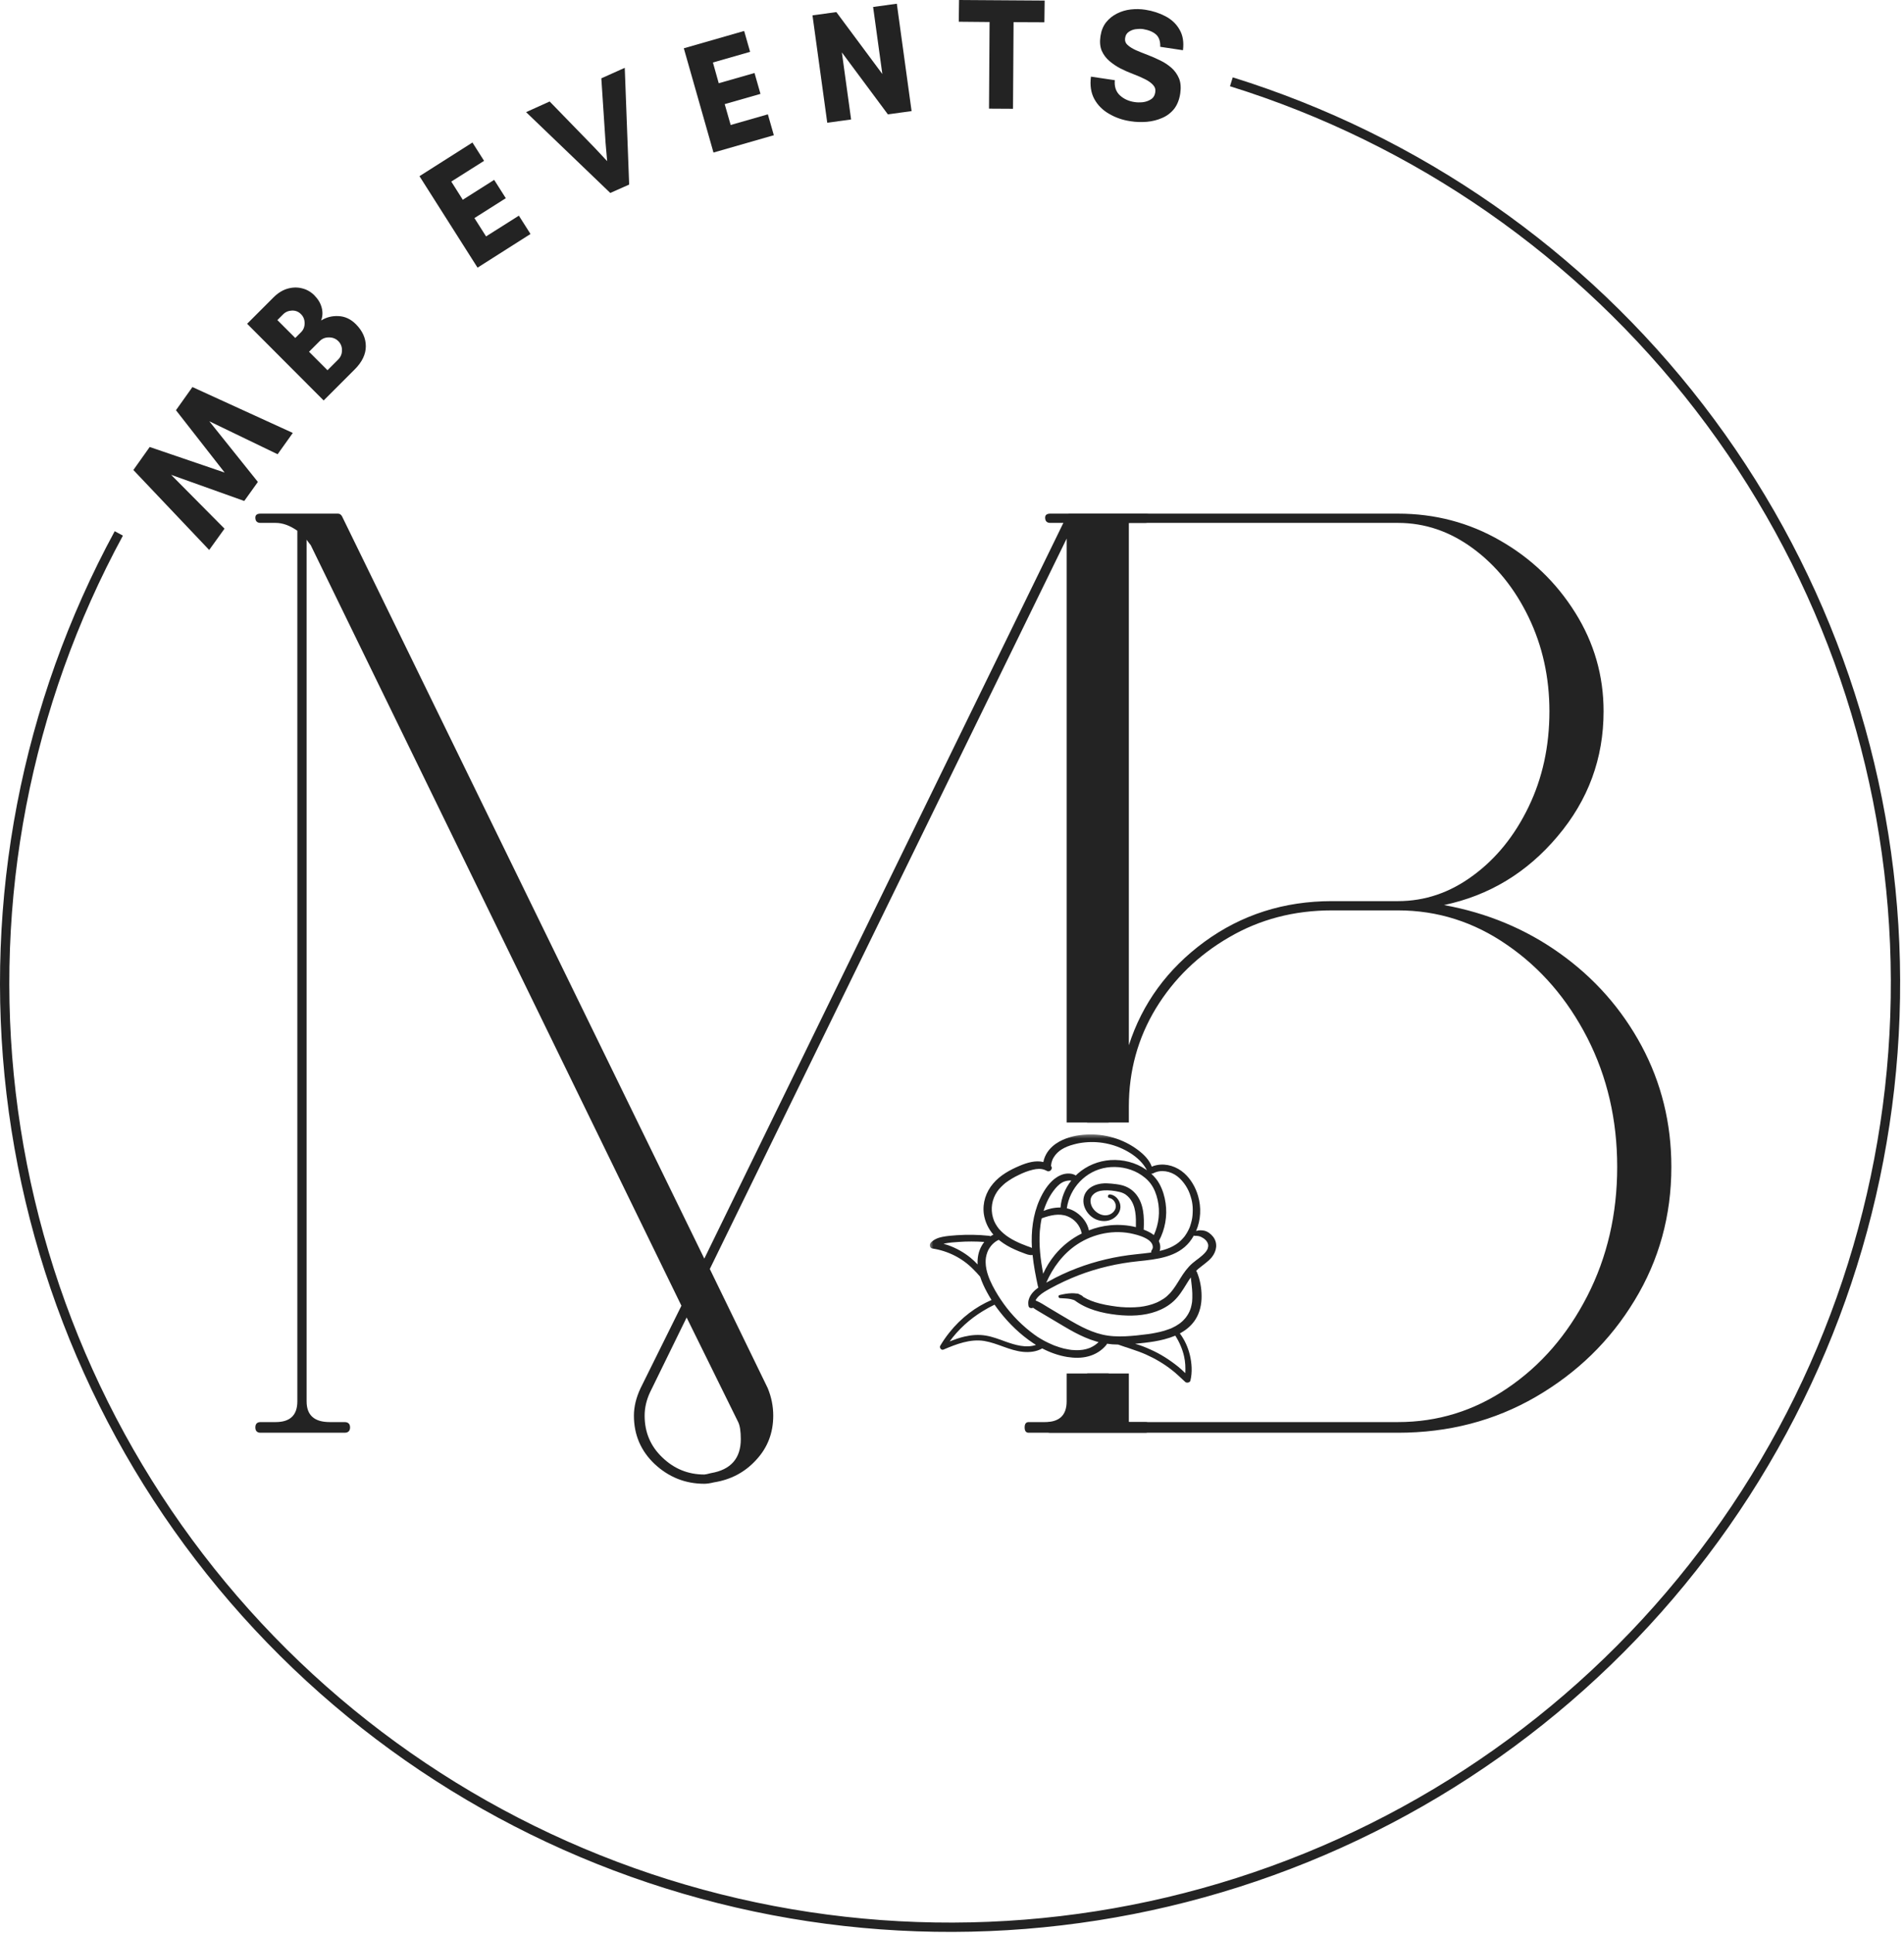
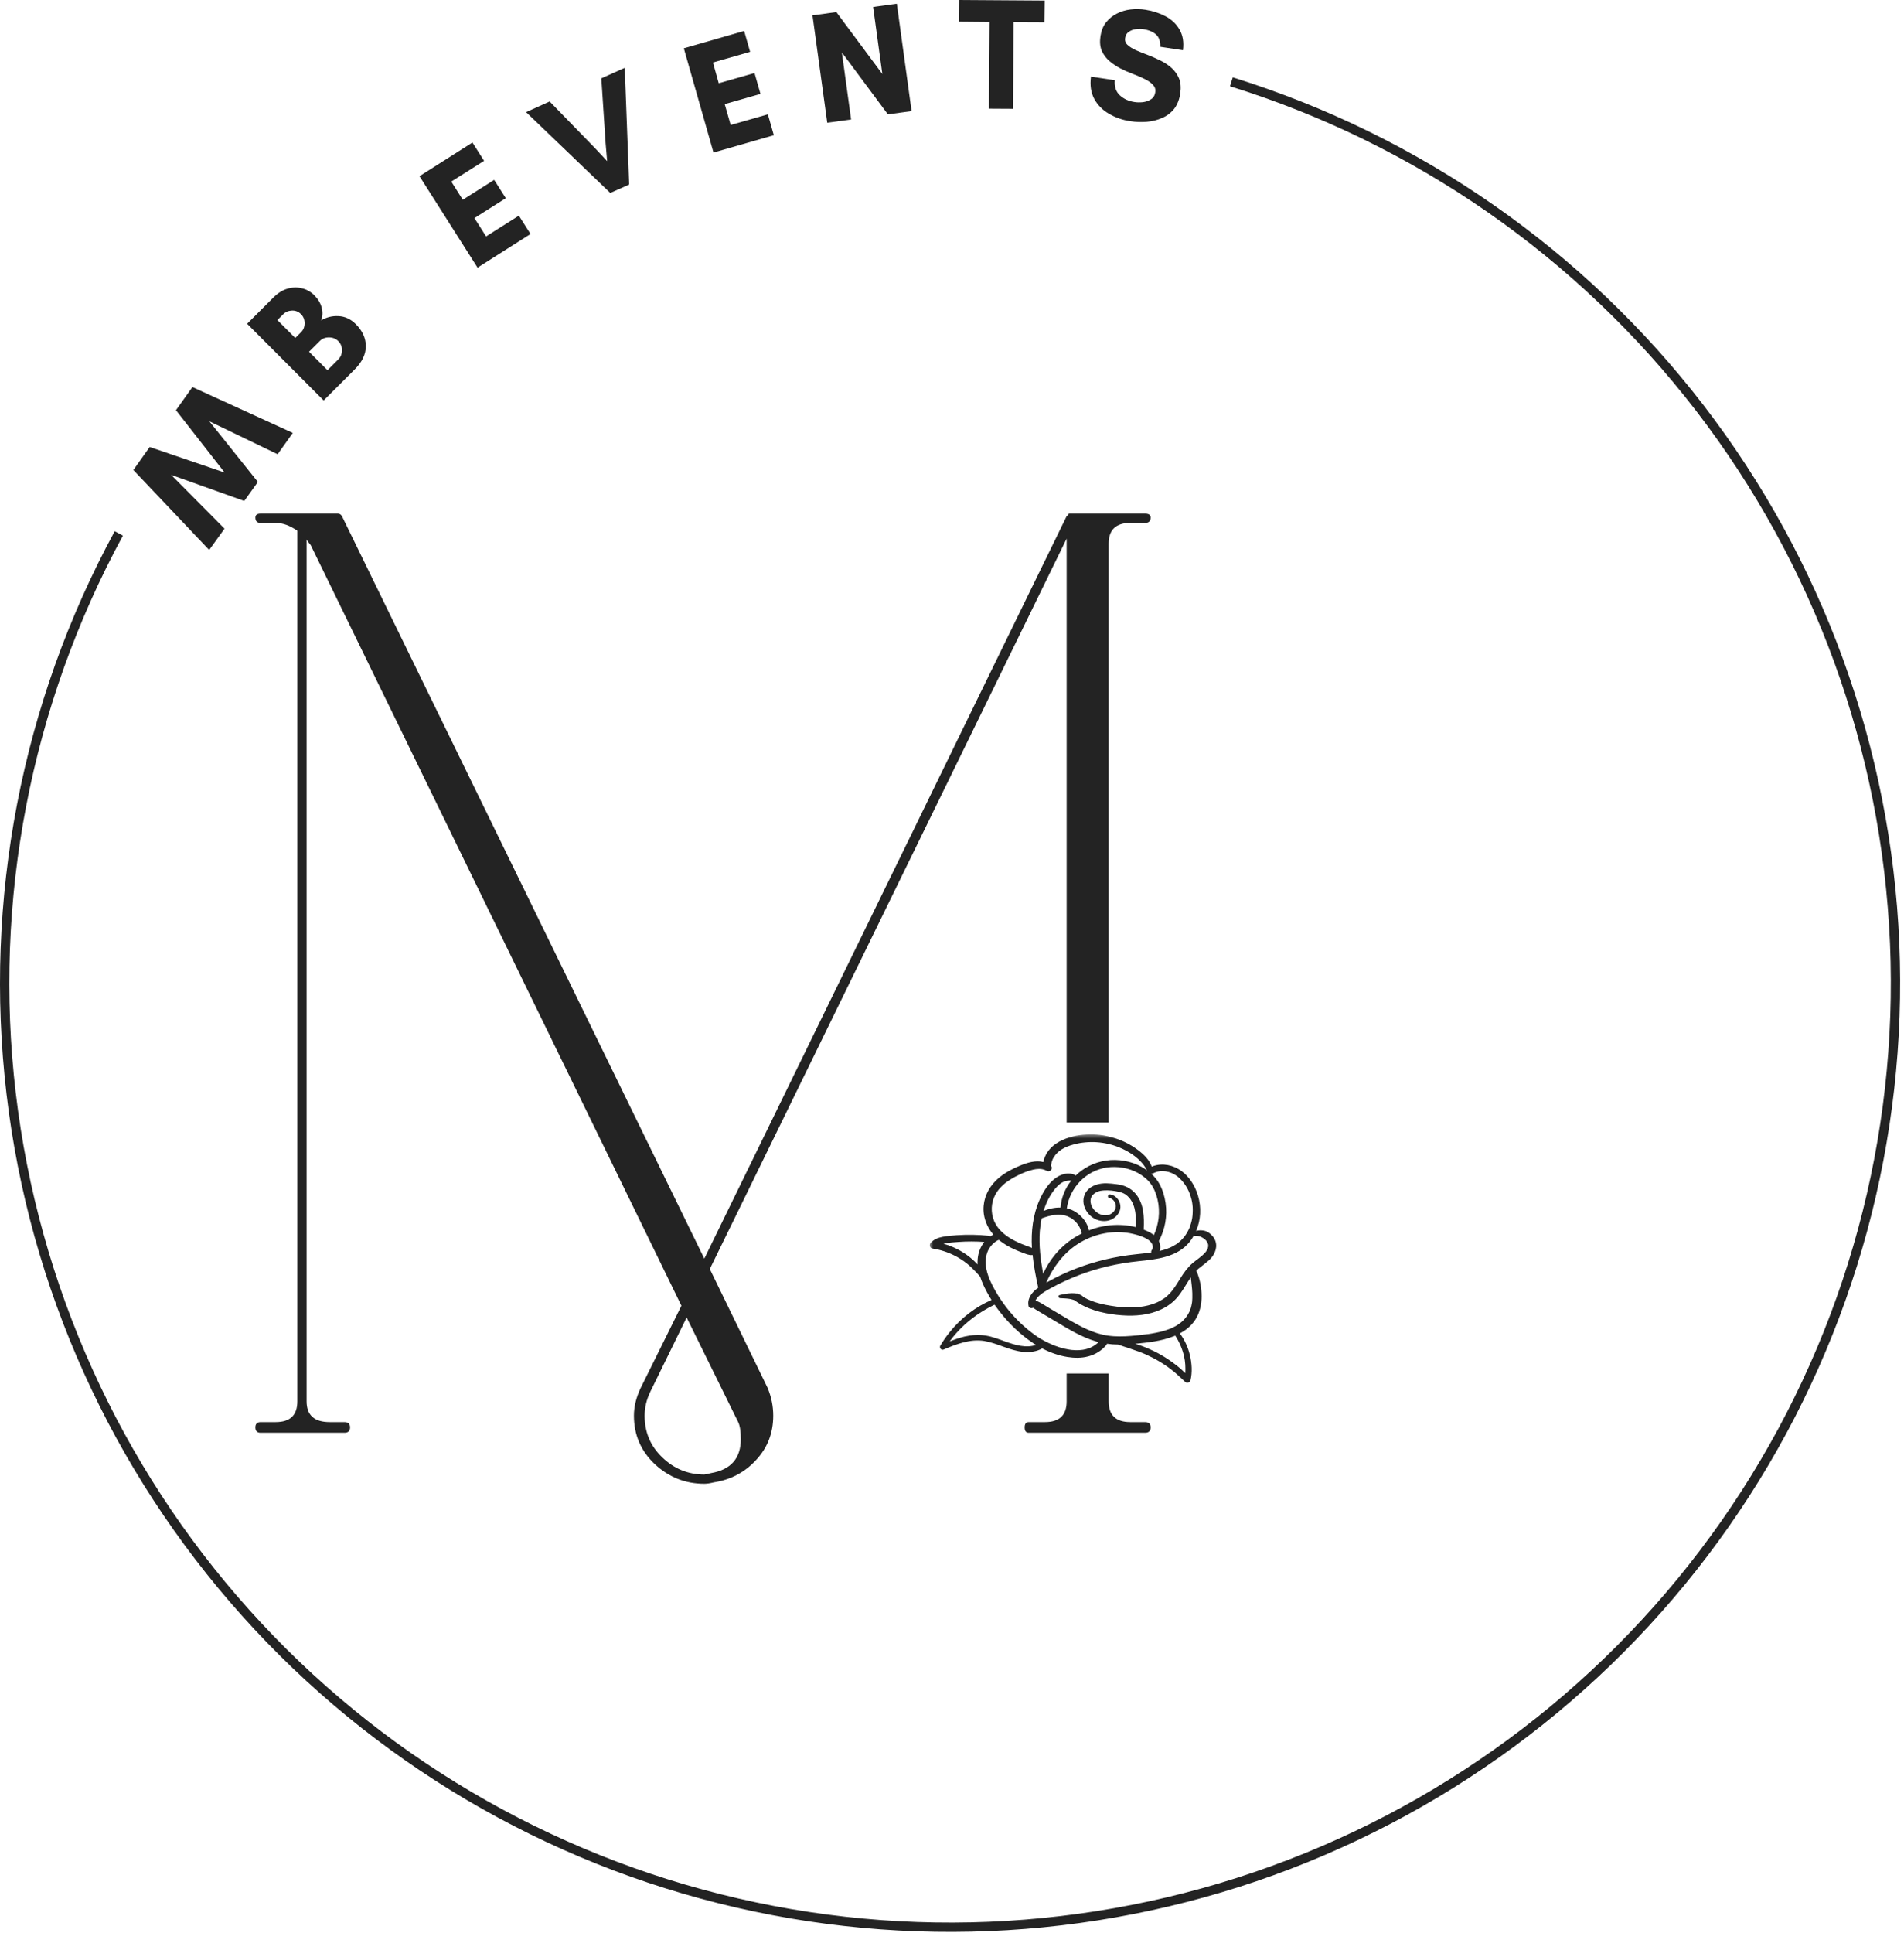
<svg xmlns="http://www.w3.org/2000/svg" width="409" height="415" viewBox="0 0 409 415" fill="none">
-   <path fill-rule="evenodd" clip-rule="evenodd" d="M335.134 204.749C327.792 199.496 319.47 196.019 310.184 194.334C319.89 192.287 328.01 187.38 334.574 179.584C341.169 171.802 344.467 162.847 344.467 152.733C344.467 145.072 342.429 138.013 338.369 131.541C334.294 125.039 328.928 119.892 322.255 116.069C315.566 112.216 308.255 110.289 300.291 110.289H225.628C224.881 110.289 224.508 110.575 224.508 111.132C224.508 111.9 224.881 112.276 225.628 112.276H228.863C231.974 112.276 233.53 113.766 233.53 116.731V241.026H242.489V237.62C242.489 229.959 244.418 222.931 248.276 216.549C252.164 210.167 257.422 205.08 264.017 201.257C270.612 197.404 277.97 195.478 286.105 195.478H300.291C308.831 195.478 316.67 197.976 323.81 202.943C330.981 207.88 336.705 214.532 340.983 222.87C345.245 231.224 347.391 240.45 347.391 250.564C347.391 260.679 345.245 269.92 340.983 278.258C336.705 286.611 330.981 293.219 323.81 298.065C316.67 302.927 308.831 305.35 300.291 305.35H242.489V294.912H233.53V300.895C233.53 303.875 231.974 305.35 228.863 305.35H225.628C224.881 305.35 224.508 305.741 224.508 306.494C224.508 307.246 224.881 307.638 225.628 307.638H300.291C311.148 307.638 321.026 305.079 329.908 299.932C338.82 294.754 345.898 287.861 351.124 279.221C356.382 270.597 359.026 261.04 359.026 250.564C359.026 241.172 356.88 232.503 352.618 224.556C348.34 216.609 342.507 210.017 335.134 204.749ZM242.489 112.276H300.291C306.093 112.276 311.459 114.112 316.406 117.754C321.383 121.412 325.365 126.333 328.352 132.504C331.339 138.69 332.832 145.433 332.832 152.733C332.832 160.243 331.339 167.091 328.352 173.262C325.365 179.448 321.383 184.37 316.406 188.012C311.459 191.67 306.093 193.491 300.291 193.491H286.105C275.808 193.491 266.693 196.411 258.728 202.22C250.796 208.045 245.382 215.45 242.489 224.436V112.276Z" fill="#232323" />
  <path fill-rule="evenodd" clip-rule="evenodd" d="M238.15 116.731C238.15 113.766 239.705 112.276 242.816 112.276H245.99C246.767 112.276 247.172 111.9 247.172 111.132C247.172 110.575 246.767 110.289 245.99 110.289H242.07H234.23H230.31H229.999H229.75C229.533 110.289 229.439 110.394 229.439 110.59C229.221 110.756 229.128 110.831 229.128 110.831L151.292 270.251L73.455 110.831C73.237 110.47 72.957 110.289 72.584 110.289H55.971C55.225 110.289 54.852 110.575 54.852 111.132C54.852 111.9 55.225 112.276 55.971 112.276H59.207C60.731 112.276 62.287 112.848 63.873 113.962V300.895C63.873 303.875 62.318 305.35 59.207 305.35H55.971C55.225 305.35 54.852 305.741 54.852 306.494C54.852 307.246 55.225 307.638 55.971 307.638H74.015C74.793 307.638 75.197 307.246 75.197 306.494C75.197 305.741 74.793 305.35 74.015 305.35H70.842C67.513 305.35 65.864 303.875 65.864 300.895V115.888C66.269 116.46 66.564 116.836 66.736 117.032L146.376 280.365L137.603 298.065C136.639 300.112 136.172 302.084 136.172 303.965C136.172 308.089 137.666 311.566 140.652 314.38C143.67 317.18 147.216 318.595 151.292 318.595C151.867 318.595 152.552 318.489 153.345 318.294C156.985 317.722 160.018 316.126 162.429 313.477C164.871 310.859 166.1 307.698 166.1 303.965C166.1 301.918 165.695 299.962 164.918 298.065L152.474 272.479L229.128 115.647V241.026H238.15V116.731ZM238.15 294.912H229.128V300.895C229.128 303.875 227.573 305.35 224.462 305.35H220.977C220.386 305.35 220.106 305.741 220.106 306.494C220.106 307.246 220.386 307.638 220.977 307.638H245.99C246.767 307.638 247.172 307.246 247.172 306.494C247.172 305.741 246.767 305.35 245.99 305.35H242.816C239.705 305.35 238.15 303.875 238.15 300.895V294.912ZM142.27 312.936C139.734 310.527 138.474 307.532 138.474 303.965C138.474 302.279 138.863 300.594 139.657 298.908L147.496 282.894L158.571 305.35C158.945 306.117 159.131 307.337 159.131 309.022C159.131 313.146 156.985 315.585 152.723 316.307C151.976 316.503 151.494 316.608 151.292 316.608C147.807 316.608 144.79 315.374 142.27 312.936Z" fill="#232323" />
  <mask id="mask0_3924_123" style="mask-type:luminance" maskUnits="userSpaceOnUse" x="199" y="243" width="64" height="56">
    <path d="M199.586 243.445H262.303V298.351H199.586V243.445Z" fill="white" />
  </mask>
  <g mask="url(#mask0_3924_123)">
    <path d="M260.601 265.57C260.135 264.968 259.435 264.412 258.657 264.246C258.097 264.141 257.475 264.126 256.931 264.321C257.957 261.958 258.082 259.234 257.351 256.766C256.822 254.96 255.826 253.199 254.395 251.919C252.808 250.504 250.631 249.752 248.484 250.173C248.111 250.234 247.753 250.354 247.411 250.504C246.898 249.044 245.684 247.855 244.44 246.922C242.853 245.733 241.08 244.845 239.167 244.288C237.316 243.731 235.34 243.506 233.412 243.611C231.389 243.701 229.305 244.153 227.532 245.131C226.505 245.703 225.587 246.486 224.95 247.464C224.576 248.051 224.25 248.774 224.125 249.511C222.477 249.09 220.61 249.647 219.023 250.324C216.908 251.212 214.839 252.356 213.361 254.102C211.79 255.923 211.013 258.301 211.339 260.679C211.588 262.335 212.304 263.855 213.392 265.104C213.175 265.209 212.957 265.315 212.755 265.45C212.646 265.39 212.521 265.345 212.381 265.345C210.11 265.104 207.824 265.074 205.553 265.224C204.511 265.3 203.437 265.375 202.411 265.586C201.493 265.766 200.575 266.142 199.938 266.835C199.58 267.226 199.689 267.994 200.311 268.084C203.624 268.581 206.751 270.161 209.068 272.539C209.582 273.051 210.095 273.578 210.546 274.134C210.919 275.293 211.448 276.422 212.039 277.506C212.335 278.063 212.661 278.605 212.988 279.131C211.277 279.884 209.69 280.802 208.213 281.931C206.595 283.165 205.164 284.565 203.92 286.145C203.204 287.033 202.551 287.981 201.975 288.96C201.742 289.351 202.162 289.983 202.66 289.787C205.382 288.629 208.415 287.44 211.448 287.936C214.31 288.418 216.846 289.983 219.77 290.269C221.17 290.405 222.663 290.239 223.876 289.532C225.556 290.405 227.392 291.067 229.258 291.368C230.767 291.609 232.323 291.639 233.8 291.232C235.294 290.841 236.678 289.983 237.643 288.794C237.705 288.719 237.767 288.629 237.798 288.523C238.591 288.644 239.4 288.704 240.193 288.704C240.629 288.854 241.065 289.02 241.5 289.155C242.013 289.306 242.527 289.486 243.04 289.667C244.082 290.013 245.109 290.374 246.104 290.811C248.126 291.714 250.055 292.843 251.782 294.212C252.777 294.98 253.648 295.868 254.582 296.711C254.768 296.877 255.033 296.922 255.266 296.846C255.468 296.801 255.671 296.666 255.717 296.425C256.153 294.649 256.013 292.692 255.593 290.931C255.188 289.261 254.473 287.695 253.446 286.311C253.555 286.251 253.664 286.19 253.788 286.115C254.986 285.438 256.044 284.49 256.775 283.346C257.739 281.856 258.128 280.05 258.113 278.304C258.113 276.558 257.786 274.782 257.117 273.156C257.071 273.051 257.008 272.961 256.946 272.885C257.086 272.75 257.226 272.599 257.382 272.464C257.957 271.982 258.362 271.711 258.968 271.215C259.466 270.823 259.933 270.417 260.321 269.935C261.348 268.641 261.644 266.94 260.601 265.57ZM247.302 252.01C247.442 252.025 247.598 252.01 247.753 251.919C249.402 251.046 251.486 251.483 252.902 252.581C253.633 253.153 254.224 253.846 254.722 254.613C255.204 255.381 255.515 256.058 255.764 256.901C256.028 257.714 256.137 258.361 256.199 259.159C256.215 259.58 256.231 259.987 256.199 260.408C256.184 260.844 256.153 261.13 256.106 261.477C256.044 261.883 255.951 262.274 255.842 262.651C255.795 262.831 255.733 263.027 255.671 263.207C255.639 263.298 255.608 263.388 255.577 263.478C255.546 263.524 255.531 263.569 255.515 263.629C255.499 263.644 255.499 263.659 255.499 263.674C255.499 263.659 255.499 263.674 255.484 263.704C255.328 264.065 255.142 264.412 254.94 264.758C254.846 264.923 254.737 265.074 254.628 265.239C254.582 265.315 254.52 265.39 254.473 265.465C254.38 265.586 254.442 265.51 254.333 265.631C253.804 266.278 253.244 266.79 252.591 267.211C251.782 267.738 250.926 268.099 250.009 268.37C249.698 268.46 249.402 268.536 249.106 268.611C249.34 267.918 249.246 267.136 248.935 266.474C250.273 263.99 250.786 261.1 250.382 258.331C250.18 256.901 249.76 255.486 249.06 254.207C248.609 253.379 247.986 252.642 247.287 252.01C247.287 252.01 247.287 252.01 247.302 252.01ZM248.671 257.639C249.246 260.152 248.935 262.846 247.862 265.194C247.224 264.682 246.447 264.321 245.653 264.02C245.669 263.975 245.669 263.93 245.684 263.885C245.793 261.296 245.731 258.497 243.989 256.374C243.18 255.411 242.138 254.764 240.878 254.463C240.193 254.297 239.478 254.222 238.762 254.147C238.062 254.087 237.363 254.041 236.663 254.132C235.434 254.282 234.205 254.764 233.443 255.742C232.618 256.781 232.525 258.165 233.038 259.369C233.505 260.468 234.392 261.401 235.527 261.868C236.663 262.319 237.938 262.319 239.011 261.717C240.069 261.115 240.831 259.987 240.66 258.782C240.505 257.684 239.665 256.645 238.498 256.465C237.985 256.374 237.767 257.112 238.296 257.232C239.058 257.383 239.587 258.06 239.68 258.798C239.774 259.595 239.276 260.303 238.576 260.679C236.989 261.507 235.045 260.348 234.454 258.858C234.143 258.075 234.158 257.202 234.734 256.585C235.309 255.953 236.149 255.667 237.051 255.607C238.156 255.531 239.354 255.667 240.442 255.923C240.925 256.028 241.36 256.209 241.765 256.465C242.029 256.645 242.433 257.006 242.62 257.247C244.051 258.993 244.036 261.326 244.004 263.493C242.216 263.042 240.333 262.921 238.514 263.087C236.911 263.238 235.371 263.614 233.909 264.186C233.583 262.605 232.556 261.251 231.203 260.333C230.565 259.896 229.881 259.61 229.165 259.445C229.772 255.11 233.209 251.347 237.767 250.685C240.038 250.354 242.48 250.76 244.502 251.889C245.529 252.476 246.509 253.244 247.193 254.192C247.955 255.215 248.391 256.419 248.671 257.639ZM247.287 268.942C246.213 269.092 245.124 269.198 244.02 269.318C239.649 269.77 235.371 270.763 231.281 272.328C229.196 273.126 227.174 274.059 225.245 275.143C225.074 275.233 224.919 275.324 224.748 275.414C226.163 272.163 228.387 269.168 231.405 267.181C234.92 264.863 239.369 263.96 243.507 264.968C244.596 265.224 245.793 265.601 246.711 266.248C247.084 266.519 247.427 266.895 247.551 267.286C247.706 267.738 247.675 268.084 247.38 268.475C247.287 268.611 247.255 268.776 247.287 268.942ZM229.305 261.161C230.845 261.778 231.996 263.117 232.338 264.728C232.354 264.773 232.369 264.803 232.385 264.848C230.161 265.947 228.185 267.512 226.599 269.439C225.572 270.688 224.732 272.042 224.079 273.502C223.519 270.477 223.145 267.422 223.363 264.351C223.441 263.448 223.565 262.53 223.768 261.597C225.556 260.95 227.532 260.453 229.305 261.161ZM224.172 260.002C224.716 258.241 225.541 256.57 226.707 255.185C227.252 254.538 227.921 253.921 228.714 253.665C229.15 253.53 229.507 253.469 229.958 253.485C230.005 253.5 230.052 253.5 230.114 253.5C228.792 255.17 227.983 257.172 227.812 259.279C227.159 259.264 226.505 259.339 225.852 259.475C225.276 259.595 224.732 259.776 224.172 260.002ZM213.299 261.446C212.755 259.55 213.066 257.533 214.201 255.863C214.372 255.622 214.419 255.562 214.575 255.366C214.746 255.17 214.917 254.99 215.088 254.809C215.259 254.643 215.43 254.478 215.601 254.327C215.695 254.237 215.803 254.162 215.897 254.072C215.943 254.041 215.99 253.996 216.037 253.951C216.068 253.936 216.068 253.936 216.083 253.936C216.099 253.921 216.115 253.906 216.13 253.891C216.955 253.289 217.826 252.762 218.759 252.326C219.754 251.829 220.75 251.423 221.901 251.152C222.725 250.956 223.643 250.881 224.452 251.212C224.545 251.272 224.654 251.317 224.763 251.347C224.794 251.377 224.841 251.392 224.872 251.407C225.525 251.814 226.272 250.896 225.774 250.369C225.805 250.098 225.821 249.857 225.899 249.556C226.007 249.15 226.132 248.849 226.381 248.457C226.801 247.78 227.376 247.223 228.076 246.787C228.87 246.305 229.647 246.004 230.549 245.763C230.969 245.643 231.405 245.538 231.825 245.462C232.292 245.387 232.556 245.342 233.038 245.297C236.46 244.951 239.945 245.778 242.838 247.615C244.3 248.548 245.591 249.752 246.384 251.287C246.291 251.212 246.198 251.152 246.104 251.091C243.942 249.601 241.189 248.924 238.56 249.09C235.916 249.27 233.443 250.294 231.483 252.025C231.358 252.145 231.218 252.28 231.094 252.401C230.938 252.295 230.767 252.22 230.596 252.16C230.176 251.994 229.663 251.964 229.196 251.994C228.201 252.07 227.299 252.521 226.521 253.123C225.09 254.252 224.063 255.953 223.332 257.578C221.87 260.844 221.465 264.427 221.668 267.964C221.574 267.903 221.465 267.858 221.341 267.813C221.108 267.738 220.874 267.648 220.625 267.557C220.128 267.362 219.817 267.256 219.319 267.045C218.417 266.654 217.515 266.218 216.69 265.676C215.959 265.209 215.244 264.607 214.606 263.885C214.497 263.764 214.559 263.825 214.575 263.855C214.544 263.81 214.497 263.764 214.466 263.704C214.388 263.614 214.326 263.524 214.248 263.418C214.108 263.223 213.984 263.012 213.859 262.801C213.61 262.365 213.439 261.958 213.299 261.446ZM210.904 267.452C210.173 268.701 209.924 270.101 210.002 271.501C209.519 270.974 208.99 270.492 208.446 270.041C207.015 268.882 205.413 267.994 203.655 267.362C203.328 267.256 203.002 267.151 202.675 267.061C202.8 267.03 202.924 267 203.049 266.985C203.951 266.805 204.977 266.729 205.942 266.669C207.777 266.534 209.613 266.549 211.433 266.669C211.23 266.91 211.059 267.181 210.904 267.452ZM215.975 288.057C214.606 287.56 213.221 287.018 211.759 286.777C210.235 286.521 208.695 286.642 207.186 286.988C206.097 287.244 205.04 287.62 203.997 288.027C205.879 285.438 208.306 283.24 211.059 281.555C211.899 281.043 212.755 280.561 213.641 280.14C213.999 280.636 214.341 281.133 214.73 281.615C216.737 284.189 219.148 286.536 221.901 288.373C222.103 288.508 222.321 288.644 222.539 288.779C220.423 289.517 218.043 288.794 215.975 288.057ZM235.807 288.343C235.698 288.448 235.574 288.538 235.465 288.629C235.434 288.659 235.356 288.719 235.34 288.719C235.278 288.764 235.216 288.809 235.154 288.854C234.92 289.005 234.672 289.155 234.407 289.276C234.345 289.306 234.267 289.336 234.205 289.381C234.189 289.381 234.174 289.381 234.158 289.396C234.158 289.396 234.143 289.396 234.127 289.411C233.972 289.456 233.832 289.517 233.692 289.562C233.412 289.652 233.147 289.727 232.867 289.772C232.789 289.787 232.712 289.803 232.634 289.818C232.634 289.818 232.541 289.833 232.509 289.833C232.369 289.863 232.229 289.878 232.089 289.878C231.483 289.938 230.876 289.923 230.27 289.863C230.254 289.863 230.083 289.848 230.114 289.848C230.083 289.848 230.036 289.833 230.005 289.833C229.85 289.818 229.678 289.787 229.523 289.757C229.196 289.697 228.87 289.637 228.543 289.562C227.936 289.411 227.314 289.216 226.723 288.99C226.661 288.975 226.614 288.96 226.567 288.945C226.536 288.93 226.521 288.93 226.505 288.915C226.49 288.915 226.474 288.899 226.459 288.899C226.319 288.839 226.179 288.779 226.039 288.719C225.743 288.598 225.463 288.463 225.168 288.328C224.623 288.072 224.079 287.786 223.565 287.47C223.316 287.319 223.083 287.184 222.85 287.033C222.725 286.943 222.601 286.868 222.492 286.777C222.43 286.747 222.383 286.717 222.337 286.672C222.321 286.672 222.259 286.627 222.228 286.597C221.59 286.13 220.968 285.648 220.377 285.137C219.179 284.113 218.059 282.984 217.032 281.78C216.083 280.667 215.181 279.402 214.388 278.138C213.548 276.768 212.755 275.324 212.241 273.803C211.946 272.915 211.744 272.012 211.728 271.079C211.713 270.281 211.806 269.679 212.101 268.867C212.288 268.31 212.739 267.632 213.206 267.151C213.61 266.775 214.015 266.443 214.544 266.218C214.621 266.278 214.699 266.353 214.792 266.413C215.757 267.166 216.83 267.783 217.95 268.28C218.557 268.566 219.179 268.806 219.801 269.032C220.392 269.258 221.03 269.544 221.683 269.484C221.73 269.469 221.761 269.469 221.808 269.454C222.041 271.726 222.477 273.969 222.959 276.196C222.974 276.287 223.021 276.377 223.068 276.452C222.134 277.115 221.325 277.927 220.999 279.011C220.843 279.478 220.859 279.944 220.937 280.411C221.014 280.877 221.543 280.968 221.917 280.802C222.601 281.299 223.363 281.705 224.079 282.142C224.856 282.593 225.634 283.06 226.412 283.526C227.858 284.384 229.305 285.272 230.798 286.07C232.276 286.853 233.832 287.56 235.449 288.027C235.62 288.087 235.791 288.132 235.978 288.177C235.916 288.222 235.854 288.282 235.807 288.343ZM254.348 291.217C254.628 292.436 254.675 293.625 254.613 294.845C254.131 294.348 253.617 293.896 253.088 293.46C252.171 292.722 251.206 292.03 250.195 291.398C249.231 290.796 248.22 290.254 247.162 289.787C246.104 289.306 245 288.854 243.864 288.553V288.538C244.533 288.478 245.202 288.403 245.855 288.328C247.271 288.162 248.671 287.951 250.055 287.59C250.926 287.364 251.704 287.108 252.466 286.792C253.337 288.147 253.991 289.652 254.348 291.217ZM259.528 267.663C259.513 267.783 259.482 267.903 259.45 268.009C259.45 268.024 259.404 268.129 259.404 268.159C259.388 268.204 259.357 268.25 259.342 268.28C259.279 268.4 259.217 268.52 259.139 268.626C259.108 268.671 259.077 268.716 259.046 268.746C259.03 268.776 258.968 268.852 258.953 268.867C258.097 269.86 257.164 270.387 256.184 271.215C255.111 272.133 254.302 273.277 253.571 274.451C252.855 275.594 252.186 276.753 251.3 277.702C250.849 278.183 250.46 278.529 249.962 278.86C249.698 279.026 249.433 279.192 249.153 279.342C249.013 279.417 248.889 279.493 248.749 279.553C248.686 279.583 248.609 279.613 248.546 279.643C248.531 279.658 248.422 279.703 248.391 279.718C247.815 279.959 247.224 280.155 246.602 280.305C245.918 280.471 245.435 280.546 244.829 280.621C243.491 280.757 242.153 280.757 240.816 280.652C240.629 280.637 240.442 280.606 240.256 280.591C240.24 280.591 240.054 280.576 240.069 280.576C240.007 280.561 239.96 280.561 239.914 280.561C239.914 280.561 239.882 280.546 239.836 280.546C239.447 280.501 239.074 280.441 238.685 280.381C237.86 280.26 237.036 280.095 236.227 279.884C234.998 279.568 233.785 279.131 232.696 278.469C232.603 278.334 232.447 278.228 232.307 278.138C232.183 278.063 232.043 278.003 231.903 277.942C231.685 277.792 231.436 277.717 231.203 277.747C230.892 277.687 230.565 277.687 230.238 277.687C229.336 277.702 228.481 277.867 227.61 278.078C227.221 278.183 227.345 278.725 227.719 278.74C228.481 278.785 229.274 278.8 229.974 278.936C230.161 278.981 230.347 279.026 230.518 279.086C230.565 279.101 230.612 279.116 230.658 279.131C230.721 279.162 230.798 279.192 230.861 279.222C233.427 281.148 236.709 281.961 239.898 282.322C242.729 282.638 245.731 282.563 248.438 281.57C249.806 281.073 251.066 280.351 252.14 279.357C253.244 278.334 254.037 277.054 254.815 275.79C255.142 275.263 255.453 274.752 255.795 274.285C255.919 275.429 256.091 276.573 256.122 277.732C256.137 278.063 256.137 278.409 256.122 278.74C256.122 278.936 256.106 279.116 256.091 279.297C256.091 279.372 256.075 279.432 256.075 279.508C256.075 279.508 256.044 279.703 256.044 279.733C255.982 280.08 255.919 280.411 255.826 280.757C255.779 280.907 255.717 281.058 255.671 281.223C255.639 281.299 255.608 281.374 255.577 281.449C255.562 281.509 255.562 281.509 255.577 281.449C255.546 281.509 255.531 281.57 255.499 281.63C255.359 281.931 255.204 282.217 255.017 282.488C254.94 282.608 254.862 282.729 254.768 282.834C254.768 282.849 254.753 282.864 254.753 282.879C254.737 282.894 254.737 282.894 254.722 282.909C254.66 282.984 254.613 283.045 254.551 283.105C254.348 283.346 254.146 283.556 253.913 283.767C253.804 283.857 253.695 283.948 253.586 284.038C253.586 284.053 253.571 284.053 253.571 284.053C253.477 284.128 253.4 284.189 253.306 284.249C252.824 284.595 252.295 284.896 251.751 285.137C251.735 285.152 251.564 285.227 251.595 285.212C251.564 285.227 251.517 285.242 251.486 285.257C251.346 285.317 251.206 285.363 251.066 285.408C250.755 285.528 250.429 285.633 250.102 285.739C249.48 285.919 248.842 286.07 248.204 286.19C247.893 286.251 247.598 286.311 247.302 286.356C247.162 286.386 247.038 286.401 246.898 286.416C246.851 286.431 246.742 286.446 246.727 286.446C246.633 286.461 246.555 286.476 246.462 286.476C244.907 286.687 243.32 286.853 241.749 286.928C240.069 287.003 238.389 286.943 236.756 286.552C235.216 286.19 233.832 285.618 232.432 284.926C230.814 284.113 229.258 283.165 227.703 282.247C226.879 281.75 226.054 281.269 225.23 280.772C224.374 280.26 223.519 279.673 222.601 279.297C222.554 279.267 222.508 279.252 222.445 279.237C222.617 278.876 222.896 278.529 223.239 278.213C223.939 277.566 224.81 277.1 225.65 276.633C227.579 275.579 229.57 274.646 231.623 273.849C235.76 272.253 240.1 271.26 244.518 270.808C248.5 270.402 252.917 269.935 255.546 266.654C255.888 266.218 256.184 265.766 256.448 265.3C256.511 265.33 256.573 265.36 256.666 265.36C257.195 265.345 257.677 265.405 258.082 265.631C258.19 265.691 258.315 265.766 258.424 265.826C258.486 265.871 258.548 265.902 258.61 265.947C258.626 265.962 258.673 265.992 258.688 266.007C258.797 266.082 258.89 266.173 258.984 266.278C259.03 266.323 259.077 266.368 259.124 266.413C259.139 266.443 259.155 266.443 259.155 266.458C259.155 266.458 259.17 266.474 259.186 266.504C259.248 266.609 259.326 266.714 259.388 266.835C259.404 266.85 259.404 266.865 259.419 266.865C259.419 266.88 259.419 266.895 259.419 266.91C259.45 266.97 259.466 267.03 259.482 267.106C259.497 267.151 259.513 267.196 259.528 267.241C259.528 267.271 259.528 267.316 259.528 267.331C259.544 267.392 259.544 267.467 259.544 267.527C259.544 267.557 259.528 267.647 259.528 267.663Z" fill="#232323" />
  </g>
  <path fill-rule="evenodd" clip-rule="evenodd" d="M264.214 18.519C303.971 30.887 338.93 55.213 364.309 88.169C389.687 121.126 404.246 161.103 405.994 202.634C407.742 244.164 396.594 285.22 374.075 320.185C351.556 355.15 318.764 382.318 280.187 397.971C241.609 413.624 199.128 416.999 158.555 407.634C117.982 398.268 81.299 376.62 53.522 345.65C25.746 314.68 8.233 275.902 3.378 234.618C-1.477 193.334 6.564 151.562 26.401 115.013L24.643 114.059C4.61 150.97 -3.511 193.158 1.392 234.852C6.295 276.545 23.982 315.709 52.033 346.986C80.085 378.262 117.132 400.124 158.105 409.582C199.079 419.04 241.979 415.632 280.939 399.824C319.898 384.016 353.014 356.58 375.756 321.268C398.499 285.956 409.758 244.493 407.992 202.55C406.226 160.607 391.523 120.232 365.893 86.949C340.263 53.666 304.958 29.099 264.808 16.609L264.214 18.519Z" fill="#232323" />
  <path d="M62.898 92.96L59.635 97.535L44.965 90.459L55.396 103.482L52.468 107.569L36.761 101.957L48.228 113.516L44.935 118.09L28.648 100.92L32.156 95.979L48.259 101.469L37.798 88.081L41.336 83.109L62.898 92.96Z" fill="#232323" />
  <path d="M72.666 73.242C72.132 72.716 71.477 72.449 70.683 72.449C69.891 72.434 69.22 72.693 68.671 73.242L66.383 75.529L70.348 79.494L72.635 77.207C73.184 76.658 73.459 76.002 73.459 75.225C73.474 74.454 73.215 73.791 72.666 73.242ZM64.675 67.478C64.149 66.929 63.509 66.67 62.754 66.685C61.984 66.708 61.343 66.975 60.833 67.478L59.582 68.728L63.425 72.571L64.675 71.321C65.186 70.818 65.438 70.177 65.438 69.4C65.438 68.629 65.186 67.989 64.675 67.478ZM76.448 69.613C77.866 71.039 78.583 72.617 78.583 74.34C78.583 76.071 77.79 77.725 76.204 79.311L69.525 85.99L53.086 69.522L58.759 63.849C59.697 62.919 60.695 62.294 61.748 61.989C62.807 61.684 63.837 61.653 64.828 61.897C65.827 62.126 66.711 62.614 67.481 63.361C68.312 64.2 68.854 65.092 69.098 66.045C69.357 67.005 69.319 67.928 68.976 68.82C70.112 68.111 71.362 67.798 72.727 67.875C74.107 67.936 75.35 68.515 76.448 69.613Z" fill="#232323" />
-   <path d="M111.458 46.308L113.959 50.242L102.583 57.47L90.109 37.83L101.485 30.602L103.986 34.536L96.941 38.988L99.411 42.892L106.152 38.623L108.652 42.557L101.912 46.826L104.413 50.761L111.458 46.308Z" fill="#232323" />
+   <path d="M111.458 46.308L113.959 50.242L102.583 57.47L90.109 37.83L101.485 30.602L103.986 34.536L96.941 38.988L99.411 42.892L106.152 38.623L108.652 42.557L101.912 46.826L104.413 50.761L111.458 46.308" fill="#232323" />
  <path d="M134.204 14.562L135.15 39.632L131.093 41.431L113.008 24.078L118.071 21.791L127.769 31.763L130.422 34.599L130.087 30.726L129.172 16.819L134.204 14.562Z" fill="#232323" />
  <path d="M164.946 24.551L166.227 29.034L153.265 32.755L146.891 10.369L159.852 6.648L161.133 11.132L153.143 13.419L154.393 17.872L162.079 15.676L163.36 20.159L155.674 22.355L156.955 26.838L164.946 24.551Z" fill="#232323" />
  <path d="M195.819 23.853L190.726 24.555L180.844 11.258L182.827 25.652L177.703 26.354L174.531 3.298L179.655 2.596L189.536 15.893L187.554 1.498L192.647 0.797L195.819 23.853Z" fill="#232323" />
  <path d="M217.726 4.758L217.604 23.361L212.449 23.331L212.571 4.727L205.953 4.666L206.014 0L224.405 0.122L224.344 4.788L217.726 4.758Z" fill="#232323" />
  <path d="M243.712 21.915C244.238 21.999 244.826 22.007 245.481 21.946C246.129 21.869 246.709 21.664 247.22 21.336C247.746 21.016 248.058 20.505 248.165 19.811C248.264 19.201 248.104 18.675 247.677 18.225C247.25 17.76 246.655 17.341 245.908 16.975C245.176 16.609 244.353 16.258 243.438 15.907C242.523 15.564 241.616 15.168 240.723 14.718C239.824 14.253 239.023 13.711 238.314 13.101C237.597 12.492 237.048 11.759 236.667 10.906C236.301 10.036 236.21 8.984 236.393 7.764C236.576 6.567 236.98 5.568 237.613 4.776C238.261 3.983 239.031 3.365 239.931 2.915C240.845 2.45 241.829 2.153 242.889 2.031C243.964 1.909 245.009 1.932 246.03 2.092C247.616 2.336 249.057 2.808 250.361 3.495C251.68 4.188 252.686 5.142 253.38 6.361C254.089 7.566 254.333 9.038 254.112 10.784L249.233 10.052C249.271 8.855 248.966 7.97 248.318 7.398C247.685 6.834 246.747 6.445 245.512 6.239C245.024 6.178 244.49 6.194 243.926 6.27C243.377 6.354 242.889 6.544 242.462 6.849C242.035 7.139 241.776 7.566 241.699 8.13C241.593 8.74 241.768 9.251 242.218 9.655C242.66 10.067 243.262 10.441 244.017 10.784C244.765 11.111 245.603 11.447 246.518 11.79C247.433 12.141 248.333 12.537 249.233 12.979C250.125 13.406 250.925 13.94 251.642 14.565C252.351 15.198 252.892 15.953 253.258 16.822C253.624 17.699 253.716 18.774 253.533 20.055C253.327 21.42 252.877 22.541 252.191 23.41C251.497 24.264 250.643 24.904 249.629 25.331C248.63 25.773 247.54 26.048 246.366 26.154C245.184 26.254 244.017 26.215 242.858 26.032C241.166 25.788 239.633 25.255 238.253 24.447C236.865 23.654 235.813 22.602 235.081 21.275C234.349 19.933 234.105 18.332 234.349 16.456L239.473 17.219C239.351 18.606 239.717 19.689 240.571 20.482C241.425 21.26 242.47 21.732 243.712 21.915Z" fill="#232323" />
</svg>